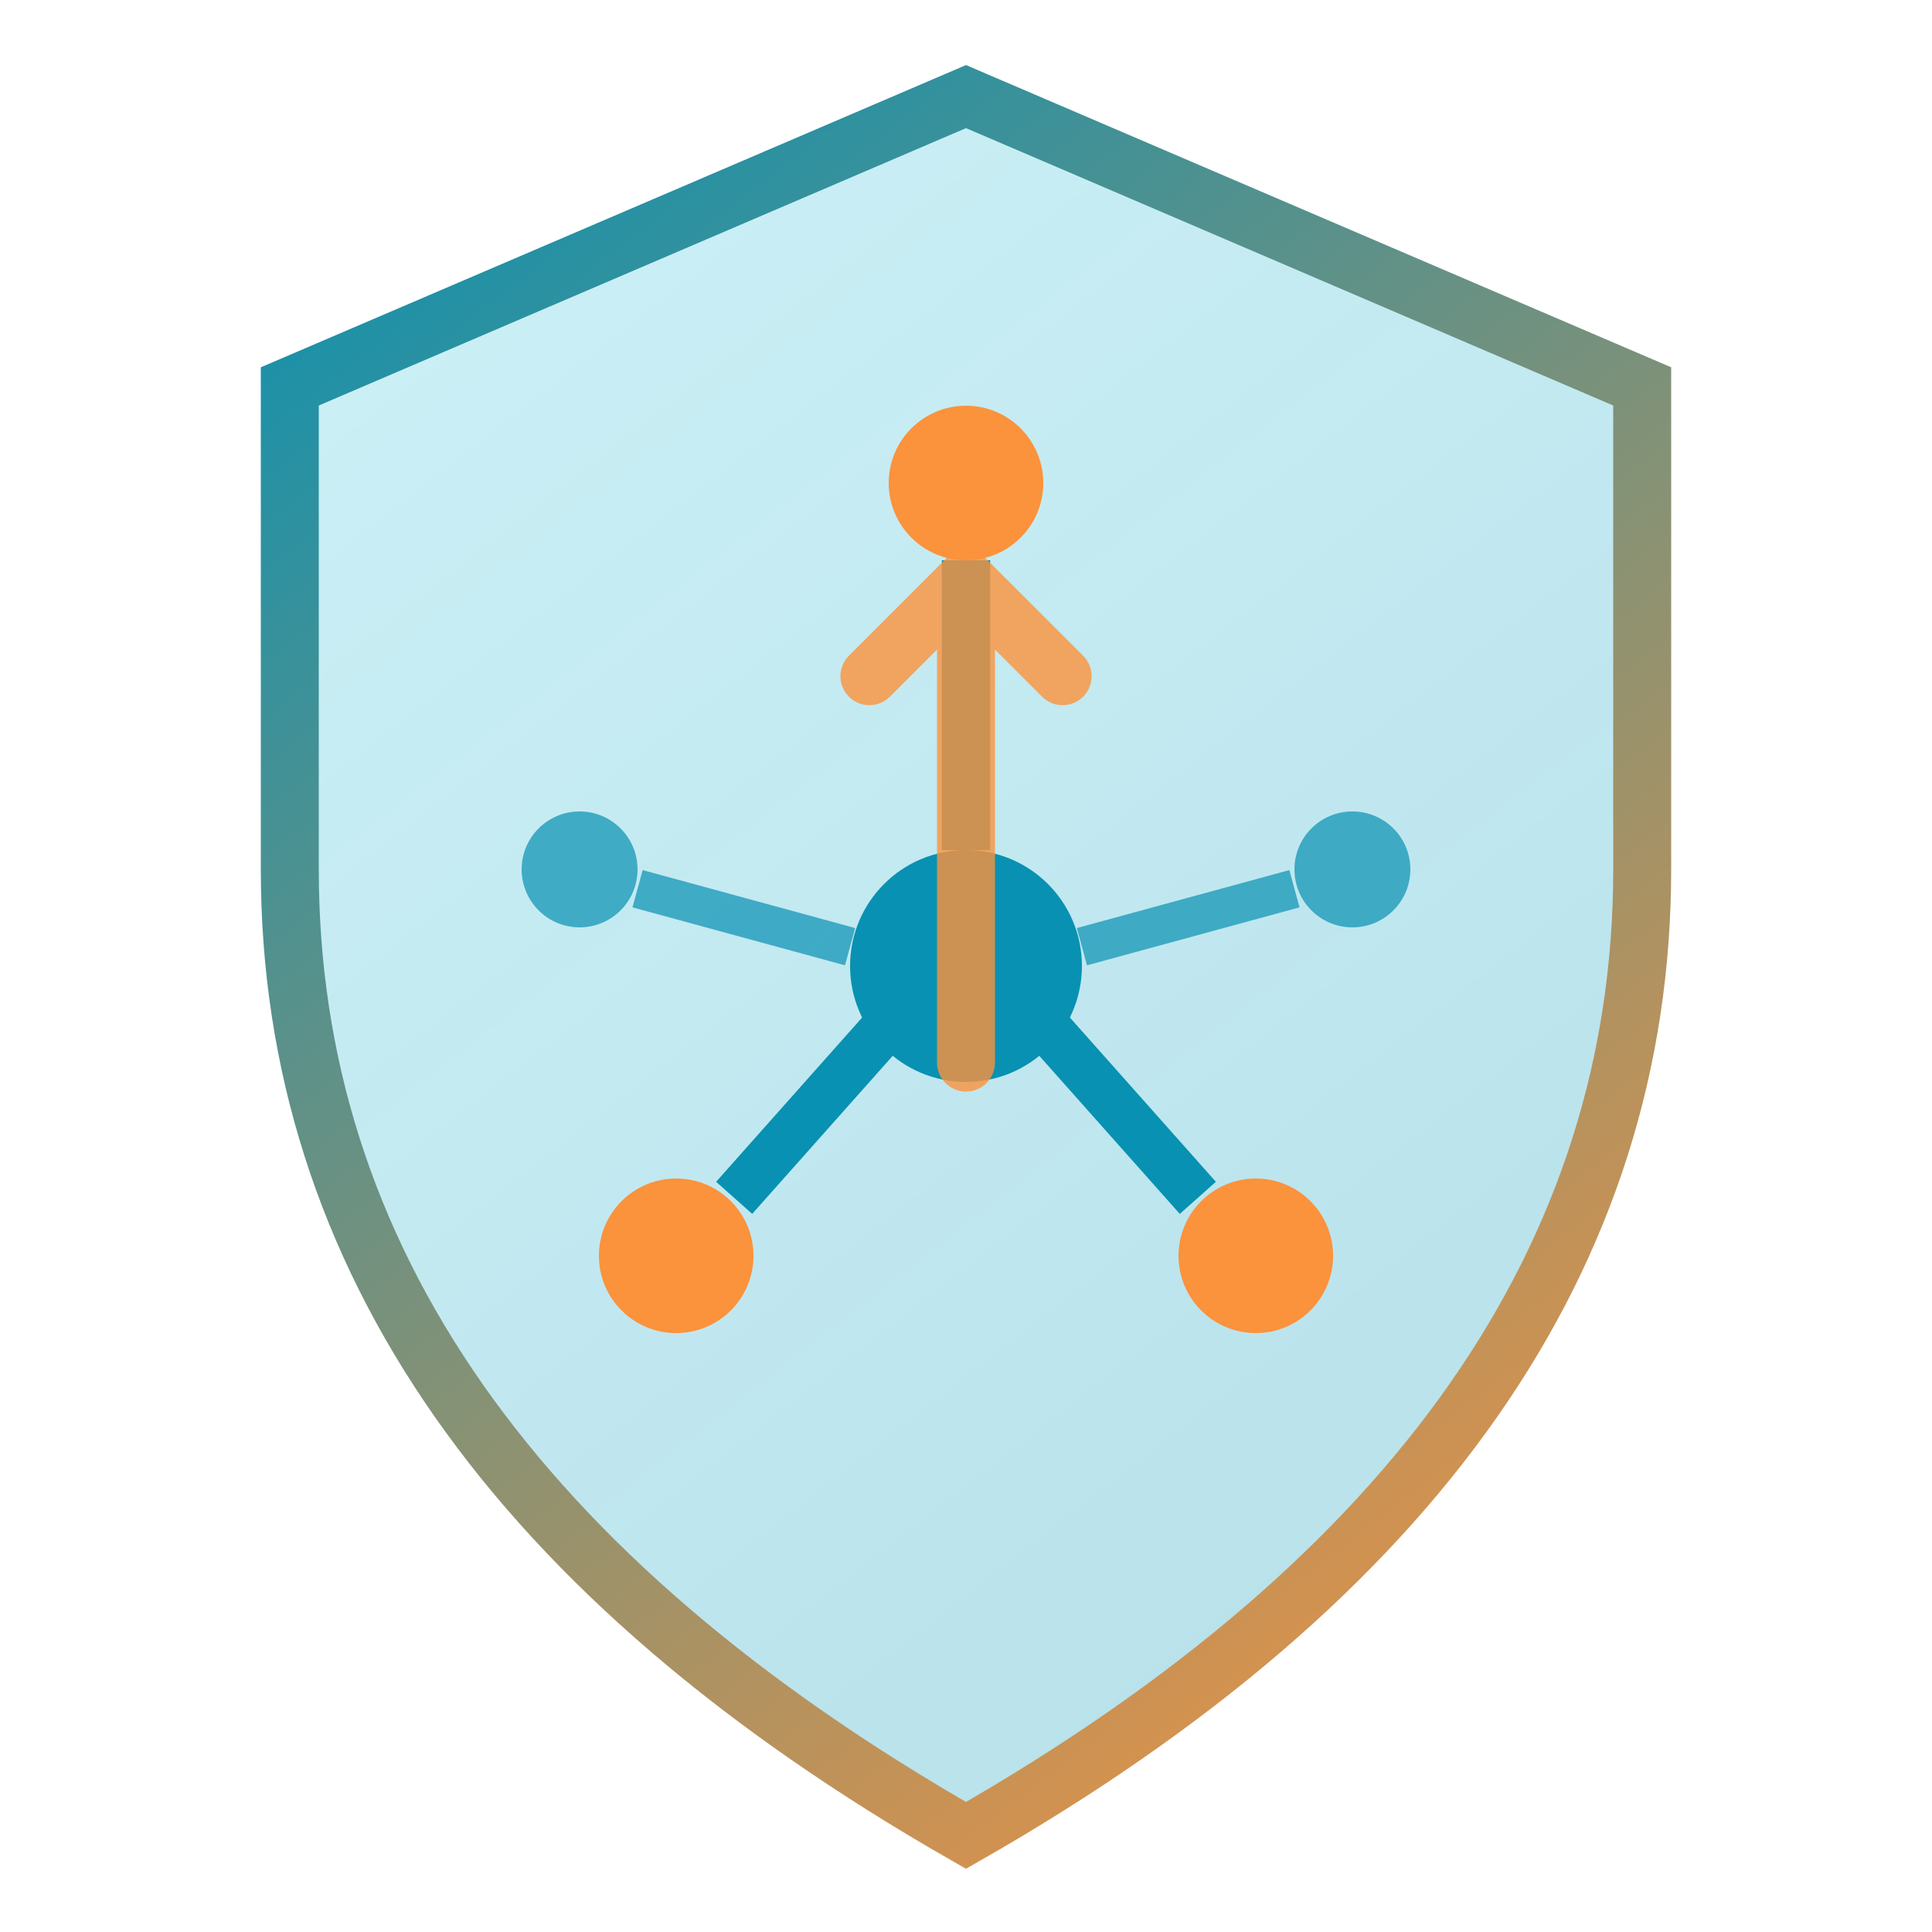
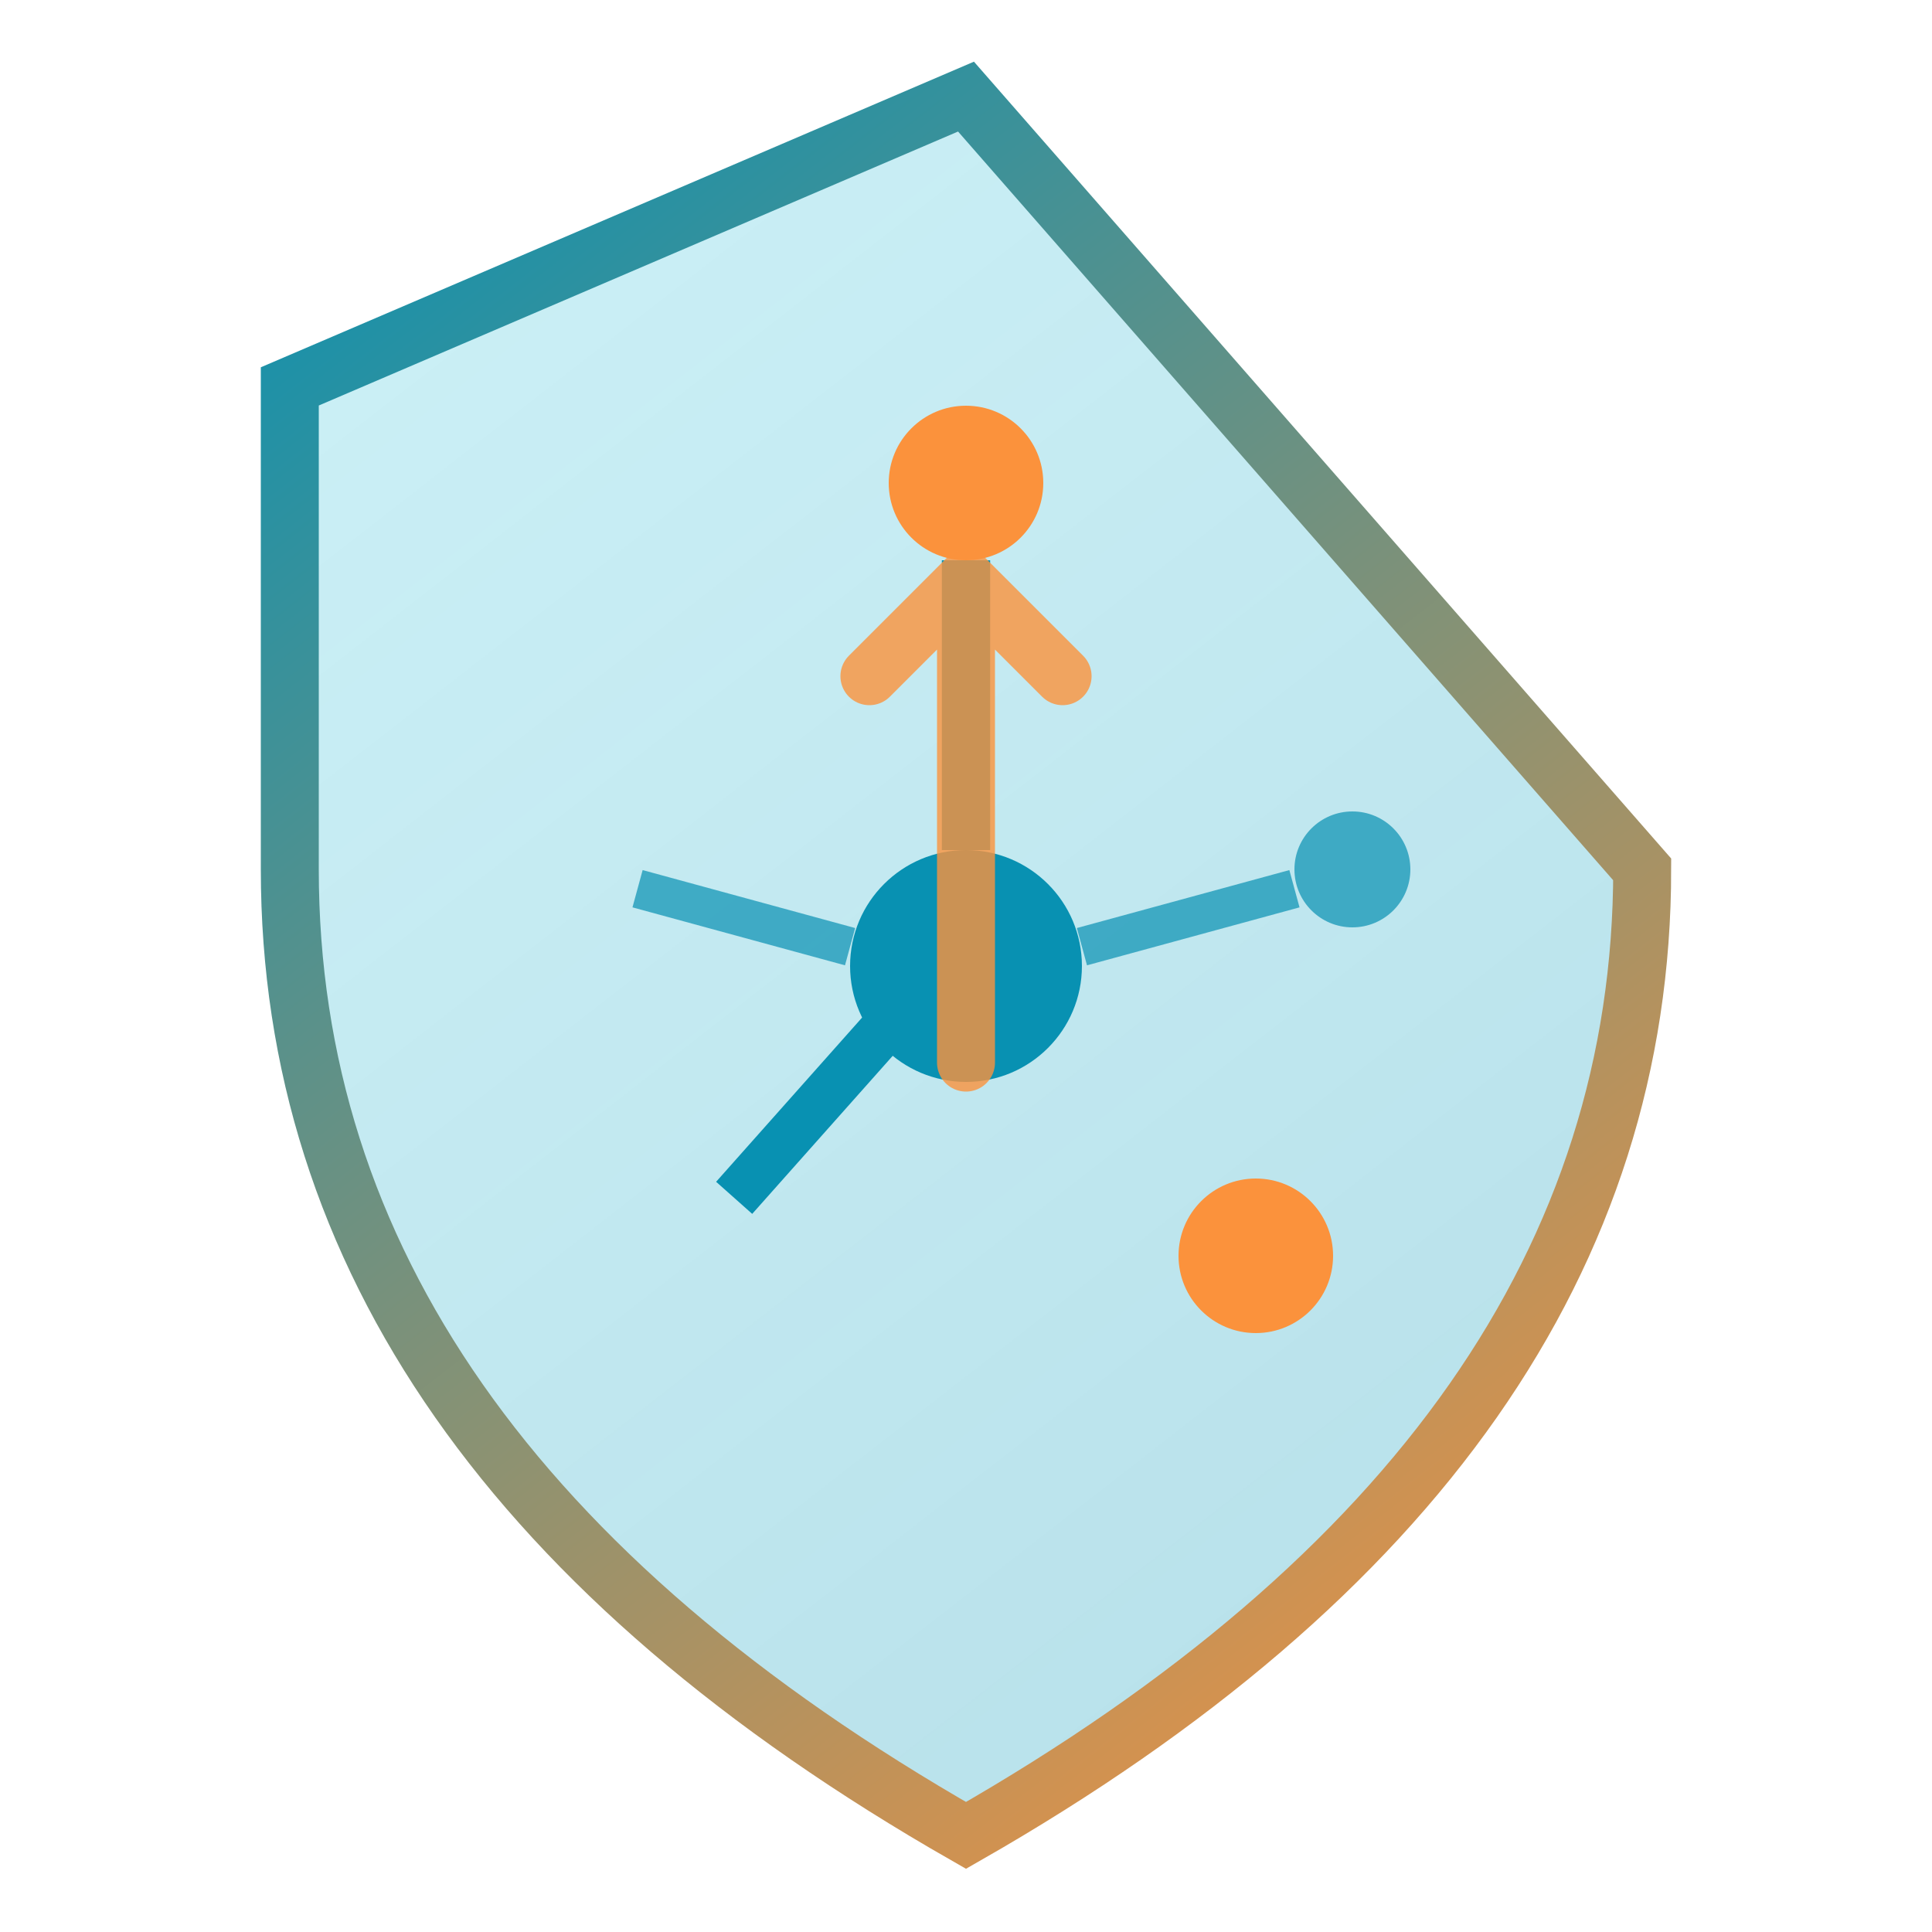
<svg xmlns="http://www.w3.org/2000/svg" width="64" height="64" viewBox="0 0 100 100" fill="none">
-   <path d="M50 5 L85 20 L85 45 Q85 75 50 95 Q15 75 15 45 L15 20 Z" fill="url(#primary-gradient)" stroke="url(#accent-gradient)" stroke-width="3" />
+   <path d="M50 5 L85 45 Q85 75 50 95 Q15 75 15 45 L15 20 Z" fill="url(#primary-gradient)" stroke="url(#accent-gradient)" stroke-width="3" />
  <circle cx="50" cy="50" r="6" fill="#0891b2" />
  <circle cx="50" cy="25" r="4" fill="#fb923c" />
  <line x1="50" y1="29" x2="50" y2="44" stroke="#0891b2" stroke-width="2.5" />
-   <circle cx="35" cy="65" r="4" fill="#fb923c" />
  <line x1="38" y1="62" x2="46" y2="53" stroke="#0891b2" stroke-width="2.5" />
  <circle cx="65" cy="65" r="4" fill="#fb923c" />
-   <line x1="62" y1="62" x2="54" y2="53" stroke="#0891b2" stroke-width="2.5" />
-   <circle cx="30" cy="45" r="3" fill="#0891b2" opacity="0.7" />
  <line x1="33" y1="46" x2="44" y2="49" stroke="#0891b2" stroke-width="2" opacity="0.7" />
  <circle cx="70" cy="45" r="3" fill="#0891b2" opacity="0.7" />
  <line x1="67" y1="46" x2="56" y2="49" stroke="#0891b2" stroke-width="2" opacity="0.7" />
  <path d="M50 30 L50 55 M50 30 L45 35 M50 30 L55 35" stroke="#fb923c" stroke-width="3" stroke-linecap="round" stroke-linejoin="round" opacity="0.8" />
  <defs>
    <linearGradient id="primary-gradient" x1="15" y1="5" x2="85" y2="95" gradientUnits="userSpaceOnUse">
      <stop offset="0%" stop-color="#06b6d4" stop-opacity="0.2" />
      <stop offset="100%" stop-color="#0891b2" stop-opacity="0.3" />
    </linearGradient>
    <linearGradient id="accent-gradient" x1="15" y1="5" x2="85" y2="95" gradientUnits="userSpaceOnUse">
      <stop offset="0%" stop-color="#0891b2" />
      <stop offset="100%" stop-color="#fb923c" />
    </linearGradient>
  </defs>
</svg>